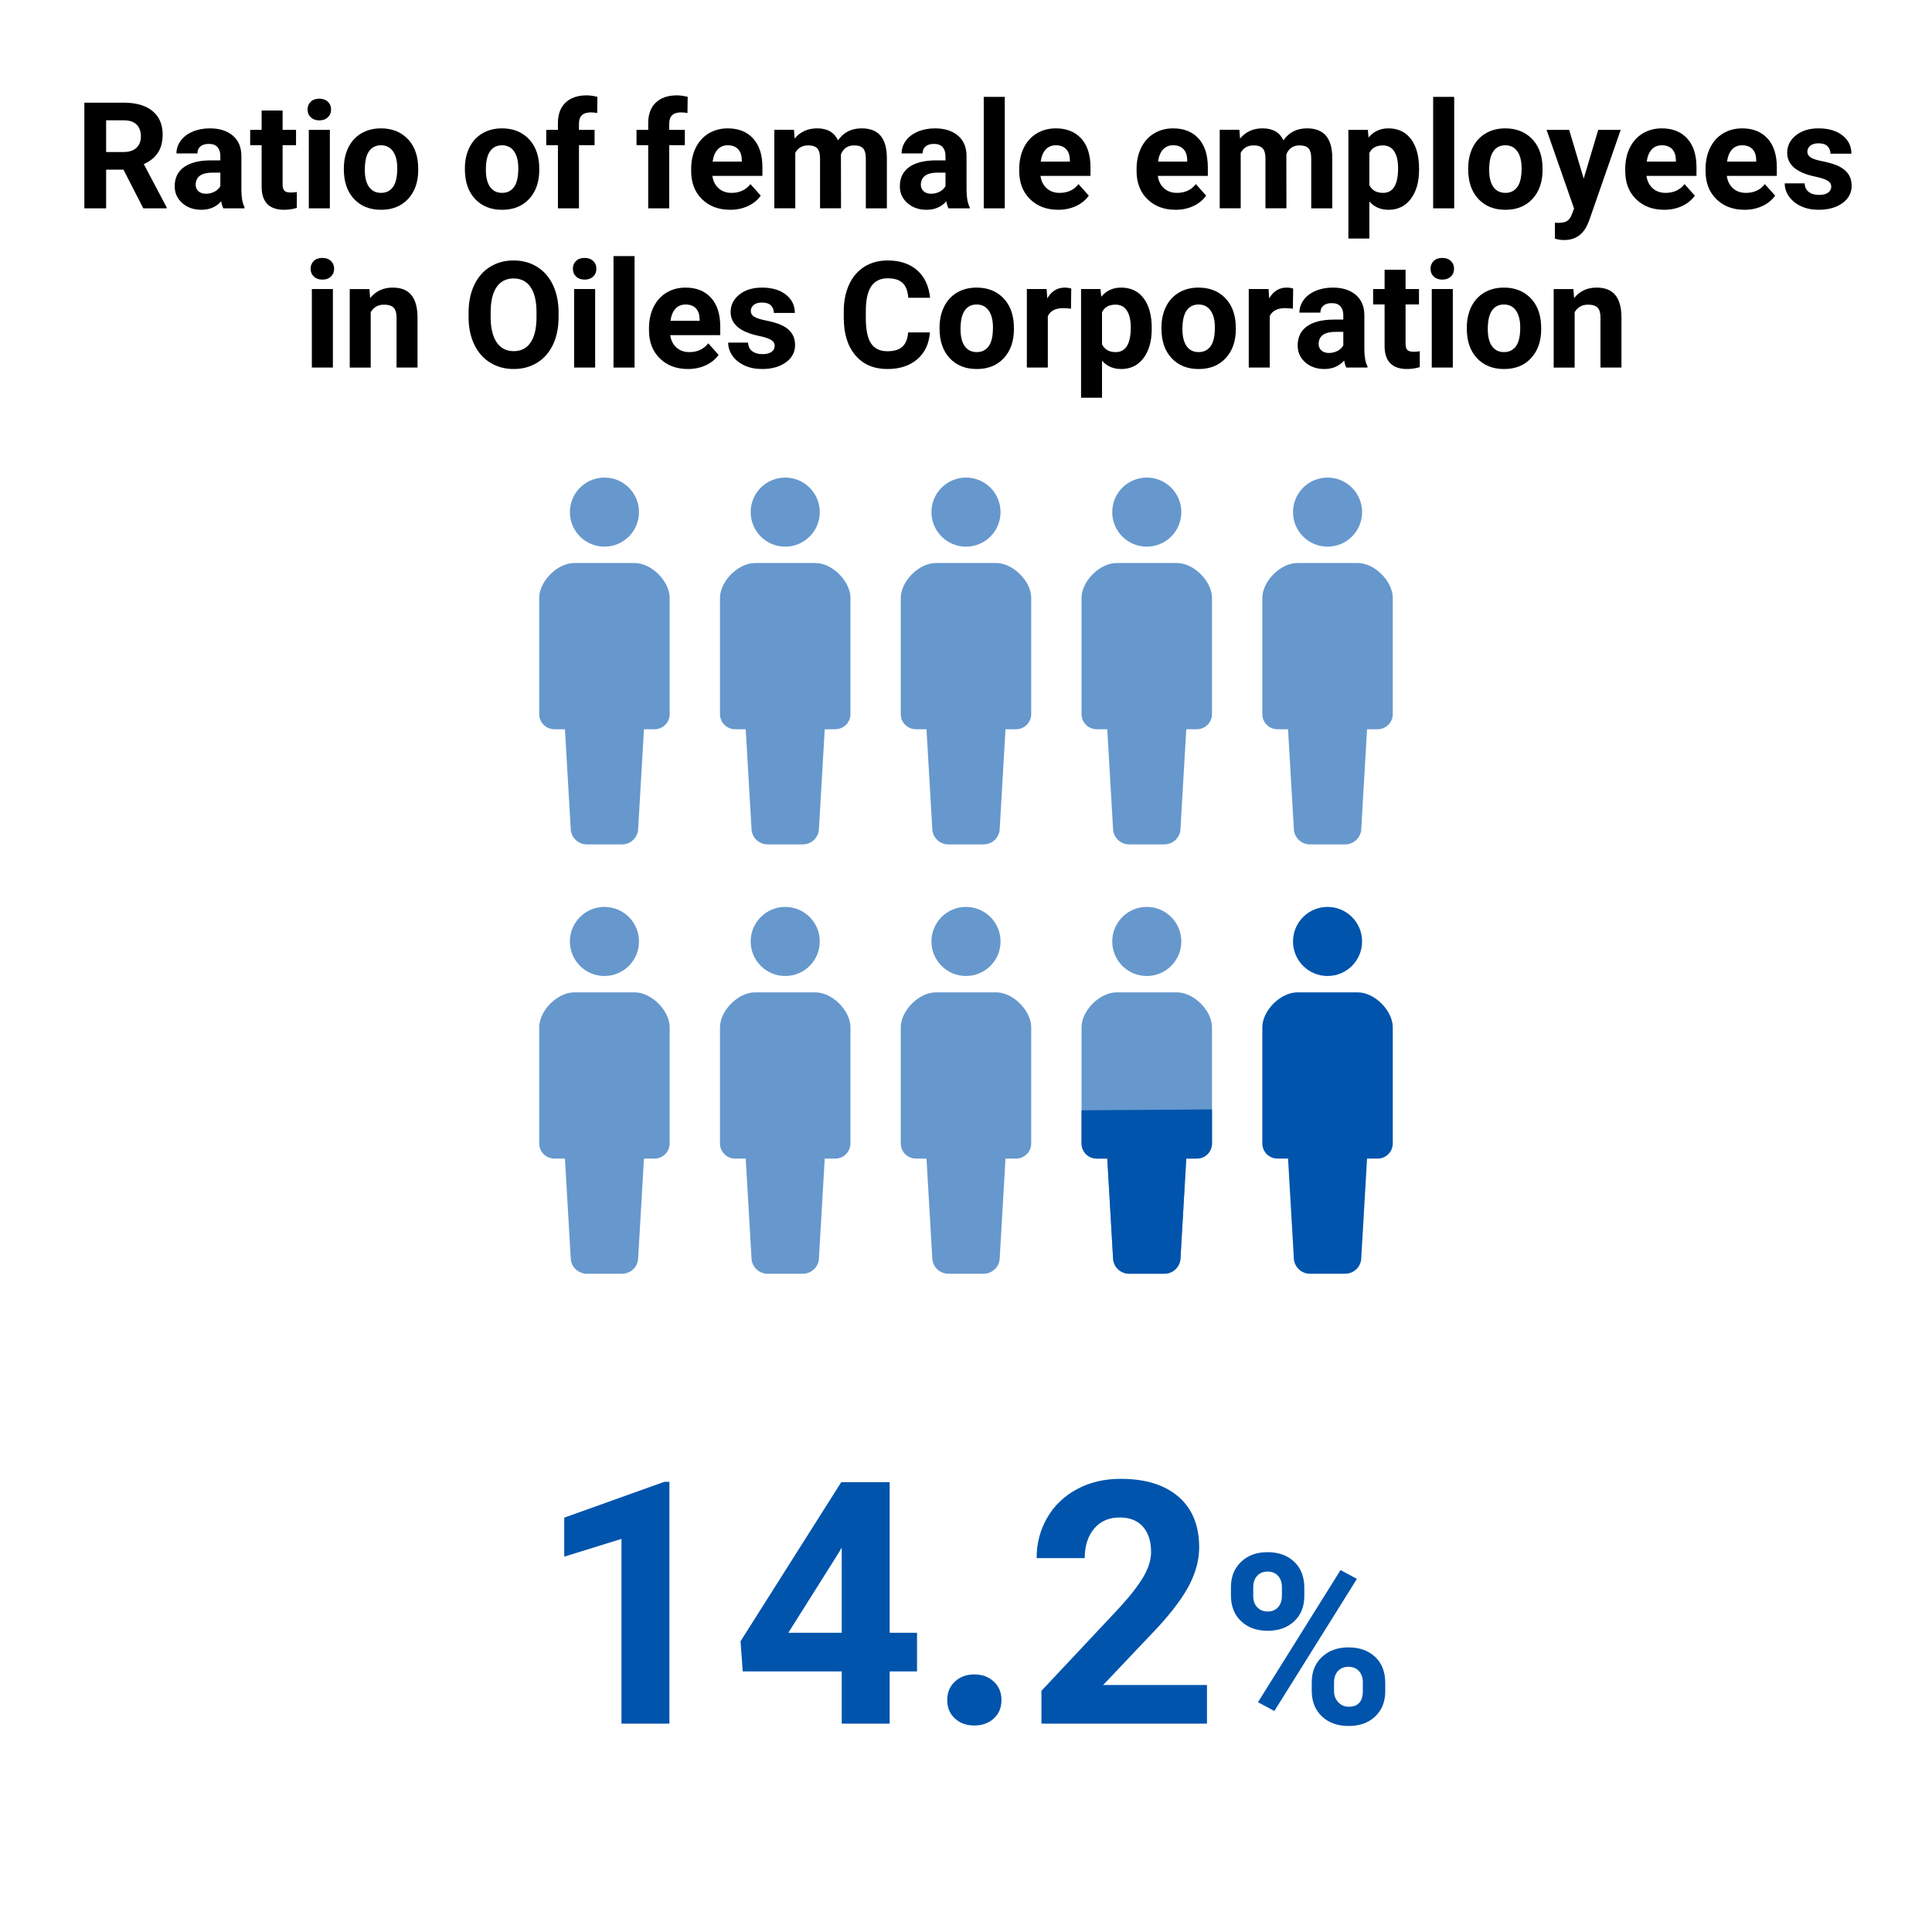
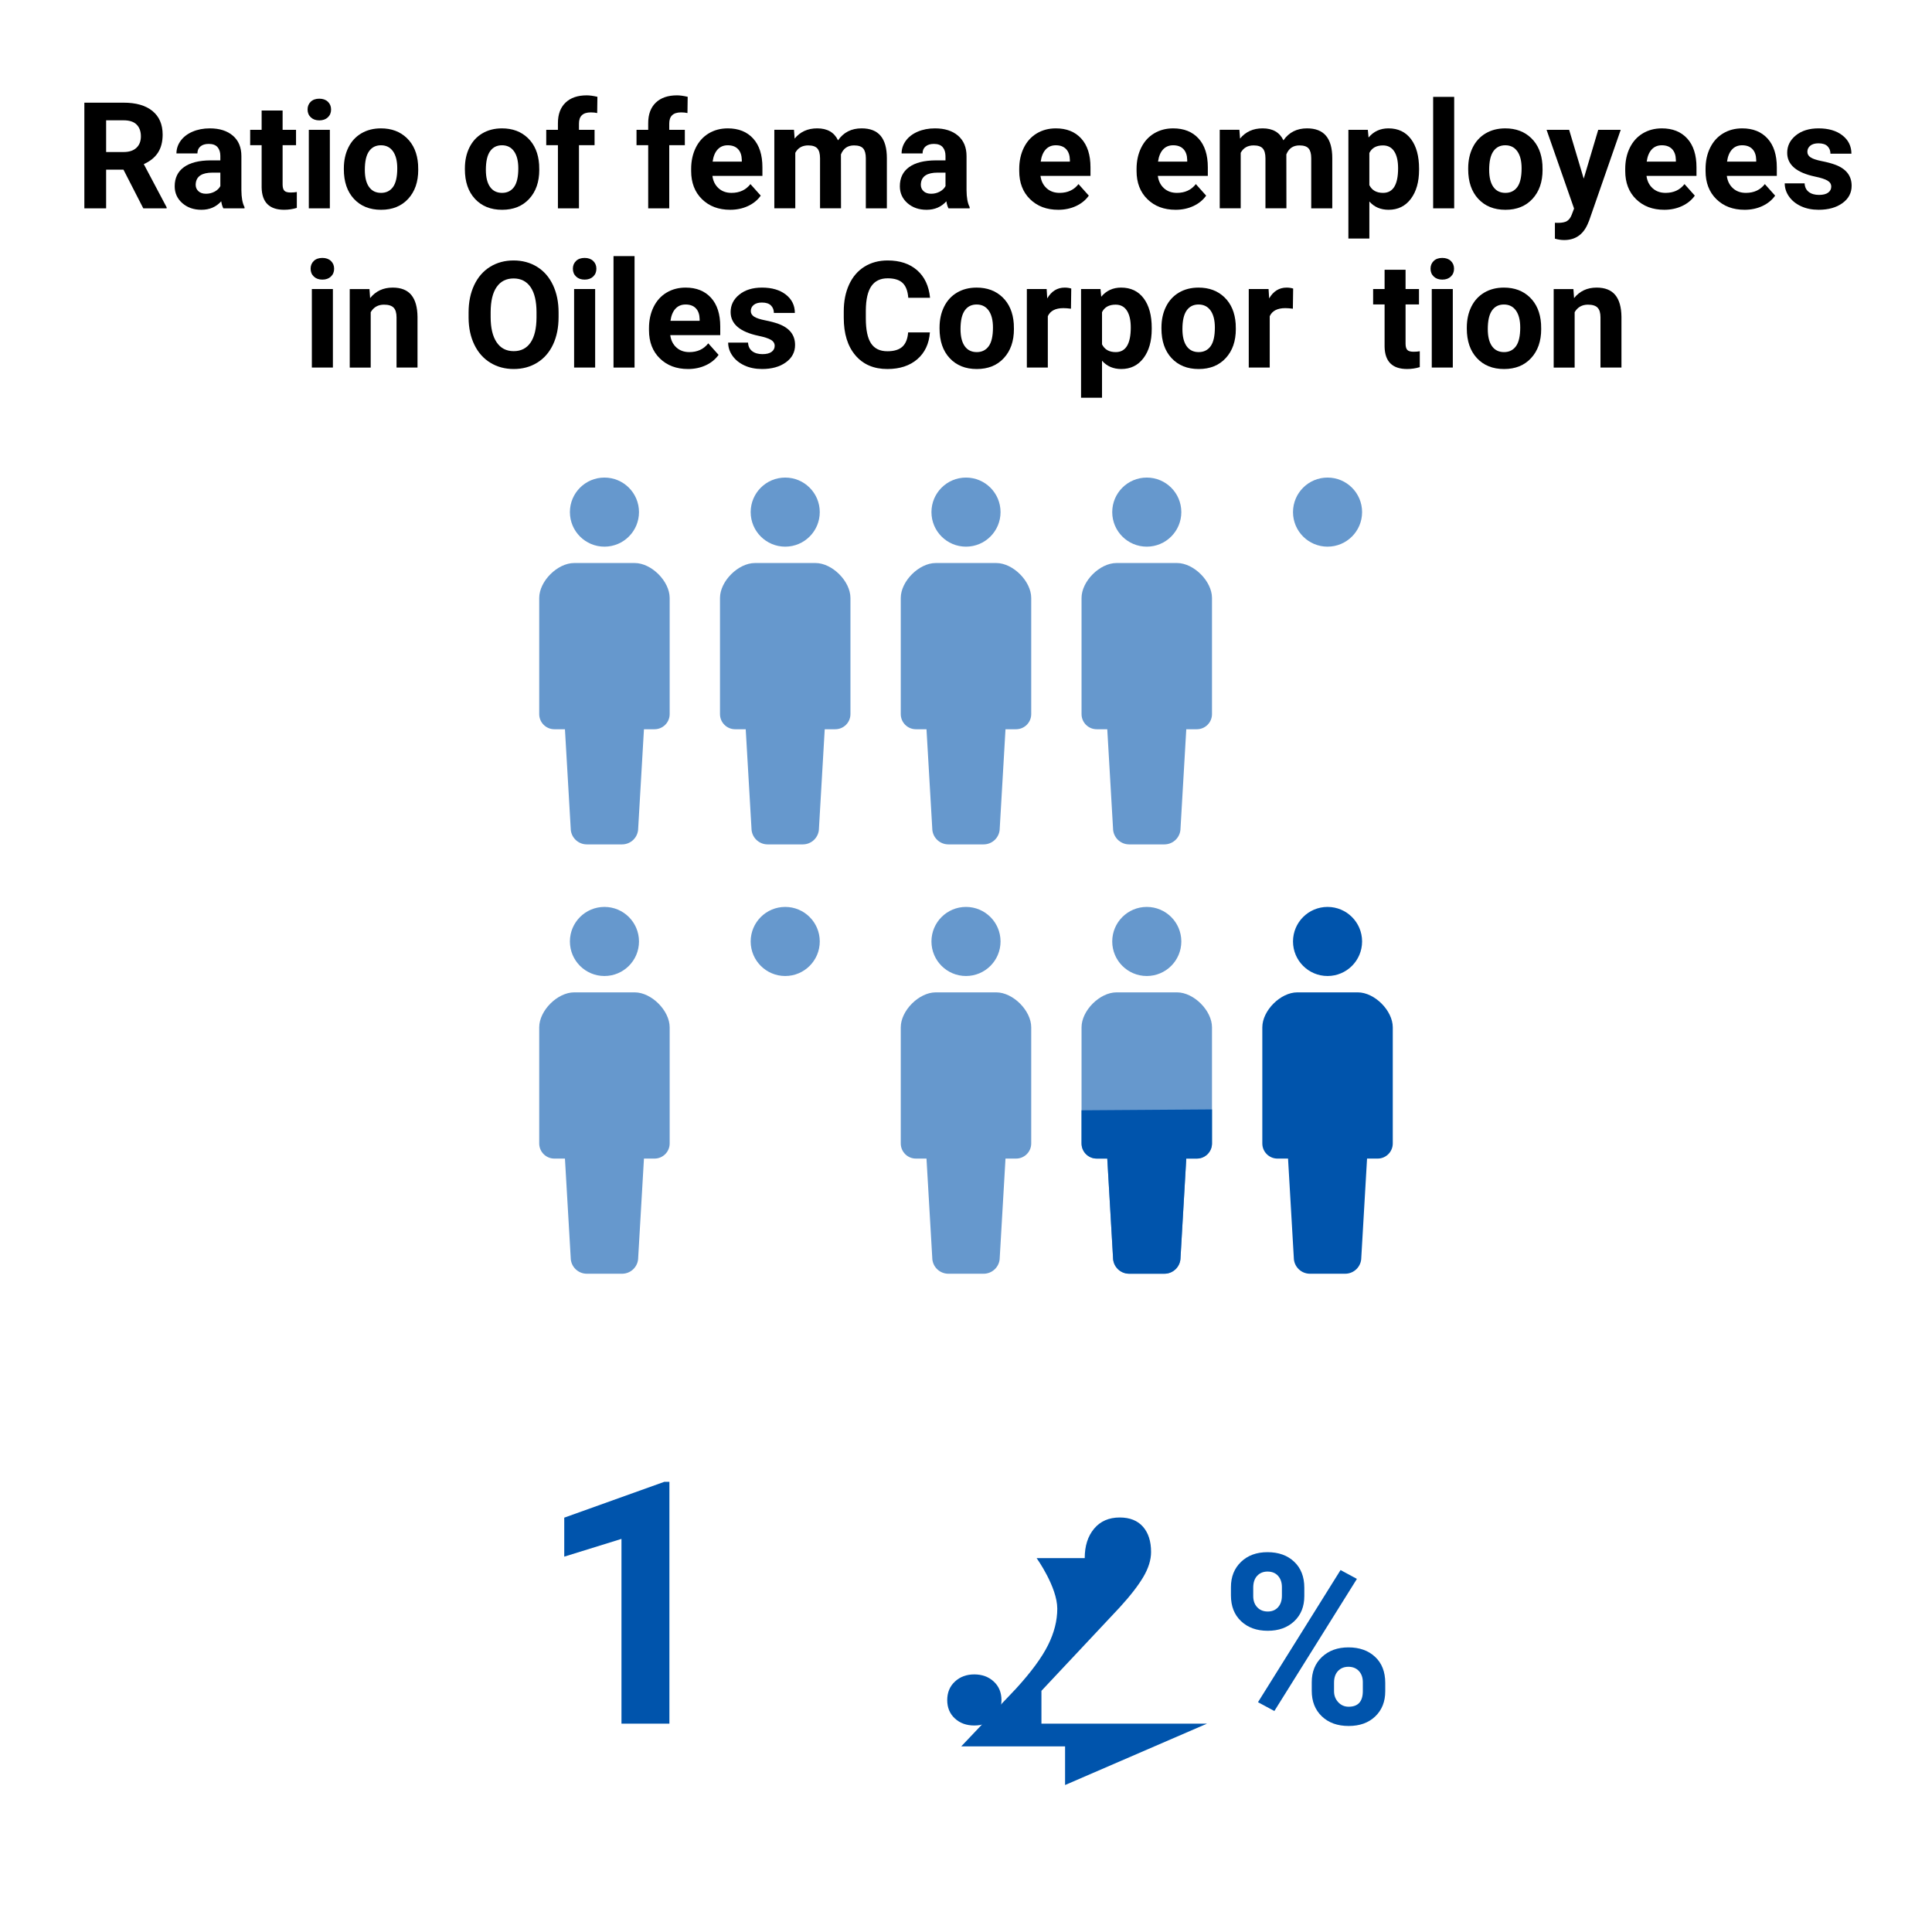
<svg xmlns="http://www.w3.org/2000/svg" viewBox="0 0 364 364">
  <defs>
    <style>.cls-1{fill:#0054ac;}.cls-1,.cls-2,.cls-3,.cls-4{stroke-width:0px;}.cls-2{fill:#000;}.cls-3{fill:#6698cd;}.cls-4{fill:#fff;}</style>
  </defs>
  <g id="back">
    <rect class="cls-4" width="364" height="364" />
    <path class="cls-3" d="M113.881,102.994c3.596,0,6.509-2.915,6.509-6.508,0-3.596-2.913-6.509-6.509-6.509-3.595,0-6.508,2.913-6.508,6.509 0,3.593,2.913,6.508,6.508,6.508Z" />
    <path class="cls-3" d="M119.588,106.077h-11.412c-3.154,0-6.585,3.431-6.585,6.586v21.875c0,1.577,1.278,2.855,2.854,2.855h1.993v-.001.001l1.085,18.656c0,1.678,1.361,3.038,3.039,3.038h6.638c1.678,0,3.039-1.36,3.039-3.038l1.085-18.656h1.992c1.577,0,2.854-1.279,2.854-2.855v-21.875c0-3.155-3.431-6.586-6.584-6.586Z" />
    <path class="cls-3" d="M147.94,102.994c3.596,0,6.509-2.915,6.509-6.508,0-3.596-2.913-6.509-6.509-6.509-3.595,0-6.508,2.913-6.508,6.509 0,3.593,2.913,6.508,6.508,6.508Z" />
    <path class="cls-3" d="M153.647,106.077h-11.412c-3.154,0-6.585,3.431-6.585,6.586v21.875c0,1.577,1.278,2.855,2.854,2.855h1.993v-.001.001l1.085,18.656c0,1.678,1.361,3.038,3.039,3.038h6.638c1.678,0,3.039-1.36,3.039-3.038l1.085-18.656h1.992c1.577,0,2.854-1.279,2.854-2.855v-21.875c0-3.155-3.431-6.586-6.584-6.586Z" />
    <path class="cls-3" d="M181.999,102.994c3.596,0,6.509-2.915,6.509-6.508,0-3.596-2.913-6.509-6.509-6.509-3.595,0-6.508,2.913-6.508,6.509 0,3.593,2.913,6.508,6.508,6.508Z" />
    <path class="cls-3" d="M187.706,106.077h-11.412c-3.154,0-6.585,3.431-6.585,6.586v21.875c0,1.577,1.278,2.855,2.854,2.855h1.993v-.001.001l1.085,18.656c0,1.678,1.361,3.038,3.039,3.038h6.638c1.678,0,3.039-1.36,3.039-3.038l1.085-18.656h1.992c1.577,0,2.854-1.279,2.854-2.855v-21.875c0-3.155-3.431-6.586-6.584-6.586Z" />
    <path class="cls-3" d="M216.059,102.994c3.596,0,6.509-2.915,6.509-6.508,0-3.596-2.913-6.509-6.509-6.509-3.595,0-6.508,2.913-6.508,6.509 0,3.593,2.913,6.508,6.508,6.508Z" />
    <path class="cls-3" d="M221.766,106.077h-11.412c-3.154,0-6.585,3.431-6.585,6.586v21.875c0,1.577,1.278,2.855,2.854,2.855h1.993v-.001.001l1.085,18.656c0,1.678,1.361,3.038,3.039,3.038h6.638c1.678,0,3.039-1.36,3.039-3.038l1.085-18.656h1.992c1.577,0,2.854-1.279,2.854-2.855v-21.875c0-3.155-3.431-6.586-6.584-6.586Z" />
    <path class="cls-3" d="M250.118,102.994c3.596,0,6.509-2.915,6.509-6.508,0-3.596-2.913-6.509-6.509-6.509-3.595,0-6.508,2.913-6.508,6.509 0,3.593,2.913,6.508,6.508,6.508Z" />
-     <path class="cls-3" d="M255.825,106.077h-11.412c-3.154,0-6.585,3.431-6.585,6.586v21.875c0,1.577,1.278,2.855,2.854,2.855h1.993v-.001.001l1.085,18.656c0,1.678,1.361,3.038,3.039,3.038h6.638c1.678,0,3.039-1.36,3.039-3.038l1.085-18.656h1.992c1.577,0,2.854-1.279,2.854-2.855v-21.875c0-3.155-3.431-6.586-6.584-6.586Z" />
    <path class="cls-3" d="M113.881,183.885c3.596,0,6.509-2.915,6.509-6.508,0-3.596-2.913-6.509-6.509-6.509-3.595,0-6.508,2.913-6.508,6.509 0,3.593,2.913,6.508,6.508,6.508Z" />
    <path class="cls-3" d="M119.588,186.968h-11.412c-3.154,0-6.585,3.431-6.585,6.586v21.875c0,1.577,1.278,2.855,2.854,2.855h1.993v-.001.001l1.085,18.656c0,1.678,1.361,3.038,3.039,3.038h6.638c1.678,0,3.039-1.36,3.039-3.038l1.085-18.656h1.992c1.577,0,2.854-1.279,2.854-2.855v-21.875c0-3.155-3.431-6.586-6.584-6.586Z" />
    <path class="cls-3" d="M147.94,183.885c3.596,0,6.509-2.915,6.509-6.508,0-3.596-2.913-6.509-6.509-6.509-3.595,0-6.508,2.913-6.508,6.509 0,3.593,2.913,6.508,6.508,6.508Z" />
-     <path class="cls-3" d="M153.647,186.968h-11.412c-3.154,0-6.585,3.431-6.585,6.586v21.875c0,1.577,1.278,2.855,2.854,2.855h1.993v-.001.001l1.085,18.656c0,1.678,1.361,3.038,3.039,3.038h6.638c1.678,0,3.039-1.36,3.039-3.038l1.085-18.656h1.992c1.577,0,2.854-1.279,2.854-2.855v-21.875c0-3.155-3.431-6.586-6.584-6.586Z" />
    <path class="cls-3" d="M181.999,183.885c3.596,0,6.509-2.915,6.509-6.508,0-3.596-2.913-6.509-6.509-6.509-3.595,0-6.508,2.913-6.508,6.509 0,3.593,2.913,6.508,6.508,6.508Z" />
    <path class="cls-3" d="M187.706,186.968h-11.412c-3.154,0-6.585,3.431-6.585,6.586v21.875c0,1.577,1.278,2.855,2.854,2.855h1.993v-.001.001l1.085,18.656c0,1.678,1.361,3.038,3.039,3.038h6.638c1.678,0,3.039-1.36,3.039-3.038l1.085-18.656h1.992c1.577,0,2.854-1.279,2.854-2.855v-21.875c0-3.155-3.431-6.586-6.584-6.586Z" />
    <path class="cls-3" d="M216.059,183.885c3.596,0,6.509-2.915,6.509-6.508,0-3.596-2.913-6.509-6.509-6.509-3.595,0-6.508,2.913-6.508,6.509 0,3.593,2.913,6.508,6.508,6.508Z" />
    <path class="cls-3" d="M221.766,186.968h-11.412c-3.154,0-6.585,3.431-6.585,6.586v21.875c0,1.577,1.278,2.855,2.854,2.855h1.993v-.001.001l1.085,18.656c0,1.678,1.361,3.038,3.039,3.038h6.638c1.678,0,3.039-1.36,3.039-3.038l1.085-18.656h1.992c1.577,0,2.854-1.279,2.854-2.855v-21.875c0-3.155-3.431-6.586-6.584-6.586Z" />
    <path class="cls-1" d="M250.118,183.885c3.596,0,6.509-2.915,6.509-6.508,0-3.596-2.913-6.509-6.509-6.509-3.595,0-6.508,2.913-6.508,6.509 0,3.593,2.913,6.508,6.508,6.508Z" />
    <path class="cls-1" d="M255.825,186.968h-11.412c-3.154,0-6.585,3.431-6.585,6.586v21.875c0,1.577,1.278,2.855,2.854,2.855h1.993v-.001.001l1.085,18.656c0,1.678,1.361,3.038,3.039,3.038h6.638c1.678,0,3.039-1.36,3.039-3.038l1.085-18.656h1.992c1.577,0,2.854-1.279,2.854-2.855v-21.875c0-3.155-3.431-6.586-6.584-6.586Z" />
    <path class="cls-1" d="M203.769,209.188v6.24c0,1.577,1.278,2.855,2.854,2.855h1.993v-.001.001l1.085,18.656c0,1.678,1.361,3.038,3.039,3.038h6.638c1.678,0,3.039-1.36,3.039-3.038l1.085-18.656h1.993c1.577,0,2.854-1.279,2.854-2.855v-6.408l-24.581.168Z" />
  </g>
  <g id="en-outline">
    <path class="cls-1" d="M126.119,324.749h-9.031v-34.812l-10.781,3.344v-7.344l18.844-6.75h.969v45.562Z" />
-     <path class="cls-1" d="M167.619,307.624h5.156v7.281h-5.156v9.844h-9.031v-9.844h-18.656l-.406-5.688,18.969-29.969h9.125v28.375ZM148.525,307.624h10.062v-16.062l-.594,1.031-9.469,15.031Z" />
    <path class="cls-1" d="M178.463,320.312c0-1.438.484-2.604,1.453-3.5.969-.896,2.182-1.344,3.641-1.344,1.479,0,2.703.448,3.672,1.344.969.896,1.453,2.062,1.453,3.5,0,1.417-.48,2.568-1.438,3.453-.959.886-2.188,1.328-3.688,1.328-1.48,0-2.698-.442-3.656-1.328-.959-.885-1.438-2.036-1.438-3.453Z" />
-     <path class="cls-1" d="M227.4,324.749h-31.188v-6.188l14.719-15.688c2.021-2.208,3.516-4.135,4.484-5.781.969-1.646,1.453-3.208,1.453-4.688,0-2.021-.511-3.609-1.531-4.766-1.021-1.156-2.479-1.734-4.375-1.734-2.042,0-3.651.703-4.828,2.109-1.178,1.406-1.766,3.256-1.766,5.547h-9.062c0-2.771.661-5.302,1.984-7.594,1.322-2.291,3.192-4.088,5.609-5.391,2.416-1.302,5.156-1.953,8.219-1.953,4.688,0,8.328,1.125,10.922,3.375s3.891,5.428,3.891,9.531c0,2.25-.584,4.542-1.75,6.875-1.167,2.334-3.167,5.053-6,8.156l-10.344,10.906h19.562v7.281Z" />
+     <path class="cls-1" d="M227.4,324.749h-31.188v-6.188l14.719-15.688c2.021-2.208,3.516-4.135,4.484-5.781.969-1.646,1.453-3.208,1.453-4.688,0-2.021-.511-3.609-1.531-4.766-1.021-1.156-2.479-1.734-4.375-1.734-2.042,0-3.651.703-4.828,2.109-1.178,1.406-1.766,3.256-1.766,5.547h-9.062s3.891,5.428,3.891,9.531c0,2.25-.584,4.542-1.75,6.875-1.167,2.334-3.167,5.053-6,8.156l-10.344,10.906h19.562v7.281Z" />
    <path class="cls-1" d="M231.916,299.024c0-1.954.635-3.54,1.903-4.758s2.931-1.827,4.987-1.827c2.085,0,3.763.602,5.031,1.805s1.903,2.833,1.903,4.89v1.575c0,1.969-.635,3.551-1.903,4.746-1.269,1.196-2.932,1.794-4.987,1.794-2.071,0-3.744-.602-5.021-1.805s-1.914-2.825-1.914-4.867v-1.553ZM236.116,300.709c0,.875.251,1.578.755,2.11.503.533,1.162.799,1.979.799.816,0,1.466-.27,1.946-.81.481-.539.723-1.261.723-2.166v-1.618c0-.875-.241-1.582-.723-2.122-.48-.539-1.145-.81-1.99-.81-.802,0-1.451.267-1.947.799-.495.532-.743,1.272-.743,2.22v1.598ZM240.098,322.365l-3.085-1.663,15.554-24.894,3.084,1.662-15.553,24.895ZM247.141,316.939c0-1.969.642-3.555,1.926-4.758,1.283-1.203,2.945-1.805,4.987-1.805,2.07,0,3.744.595,5.021,1.783,1.275,1.188,1.914,2.825,1.914,4.911v1.575c0,1.954-.628,3.532-1.882,4.735s-2.924,1.805-5.009,1.805c-2.101,0-3.785-.604-5.054-1.815-1.269-1.21-1.903-2.814-1.903-4.812v-1.619ZM251.341,318.646c0,.802.263,1.487.788,2.056.524.569,1.181.854,1.969.854,1.778,0,2.668-.984,2.668-2.953v-1.663c0-.875-.248-1.578-.743-2.11-.496-.532-1.152-.799-1.969-.799-.817,0-1.474.267-1.969.799-.496.532-.744,1.258-.744,2.177v1.641Z" />
    <path class="cls-2" d="M23.263,31.964h-3.268v7.287h-4.102v-19.906h7.396c2.352,0,4.165.524,5.441,1.572,1.275,1.048,1.914,2.529,1.914,4.443,0,1.358-.294,2.49-.882,3.397s-1.479,1.629-2.673,2.167l4.307,8.135v.191h-4.402l-3.732-7.287ZM19.995,28.642h3.309c1.029,0,1.827-.262,2.393-.786.564-.524.848-1.246.848-2.167,0-.938-.267-1.677-.8-2.215s-1.352-.807-2.454-.807h-3.295v5.975Z" />
    <path class="cls-2" d="M42.075,39.251c-.183-.355-.314-.798-.396-1.326-.957,1.066-2.201,1.6-3.732,1.6-1.449,0-2.65-.419-3.603-1.258-.953-.839-1.429-1.896-1.429-3.172,0-1.567.581-2.771,1.743-3.609s2.841-1.263,5.038-1.271h1.818v-.848c0-.684-.176-1.23-.526-1.641-.352-.41-.905-.615-1.661-.615-.666,0-1.188.159-1.565.479-.379.319-.567.757-.567,1.312h-3.951c0-.856.264-1.649.793-2.379.528-.729,1.275-1.301,2.242-1.716.966-.415,2.051-.622,3.254-.622,1.822,0,3.27.458,4.341,1.374,1.07.916,1.606,2.203,1.606,3.862v6.412c.009,1.403.205,2.466.588,3.186v.232h-3.992ZM38.808,36.503c.583,0,1.121-.13,1.613-.39s.856-.608,1.094-1.046v-2.543h-1.477c-1.979,0-3.031.684-3.158,2.051l-.014.232c0,.492.173.897.52,1.217.346.319.82.479,1.422.479Z" />
    <path class="cls-2" d="M53.245,20.821v3.637h2.529v2.898h-2.529v7.383c0,.547.104.938.314,1.176.209.237.61.355,1.203.355.438,0,.824-.032,1.162-.096v2.994c-.775.237-1.572.355-2.393.355-2.771,0-4.184-1.399-4.238-4.197v-7.971h-2.16v-2.898h2.16v-3.637h3.951Z" />
    <path class="cls-2" d="M57.948,20.63c0-.593.198-1.08.595-1.463s.937-.574,1.62-.574c.674,0,1.212.191,1.613.574.4.383.602.87.602,1.463,0,.602-.203,1.094-.608,1.477-.406.383-.941.574-1.606.574-.666,0-1.201-.191-1.606-.574-.406-.383-.608-.875-.608-1.477ZM62.146,39.251h-3.965v-14.793h3.965v14.793Z" />
    <path class="cls-2" d="M64.784,31.718c0-1.468.282-2.775.848-3.924.564-1.148,1.378-2.037,2.44-2.666,1.062-.629,2.294-.943,3.698-.943,1.996,0,3.625.61,4.888,1.832,1.262,1.222,1.966,2.88,2.112,4.977l.027,1.012c0,2.27-.634,4.09-1.9,5.462-1.268,1.372-2.967,2.058-5.1,2.058s-3.835-.684-5.106-2.051-1.907-3.227-1.907-5.578v-.178ZM68.735,31.998c0,1.406.264,2.48.793,3.225.528.744,1.285,1.116,2.27,1.116.957,0,1.704-.367,2.242-1.103.537-.734.807-1.91.807-3.525,0-1.379-.27-2.447-.807-3.204-.538-.758-1.295-1.137-2.27-1.137-.967,0-1.714.376-2.242,1.13-.529.753-.793,1.919-.793,3.498Z" />
    <path class="cls-2" d="M87.589,31.718c0-1.468.282-2.775.848-3.924.564-1.148,1.378-2.037,2.44-2.666,1.062-.629,2.294-.943,3.698-.943,1.996,0,3.625.61,4.888,1.832,1.262,1.222,1.966,2.88,2.112,4.977l.027,1.012c0,2.27-.634,4.09-1.9,5.462-1.268,1.372-2.967,2.058-5.1,2.058s-3.835-.684-5.106-2.051-1.907-3.227-1.907-5.578v-.178ZM91.54,31.998c0,1.406.264,2.48.793,3.225.528.744,1.285,1.116,2.27,1.116.957,0,1.704-.367,2.242-1.103.537-.734.807-1.91.807-3.525,0-1.379-.27-2.447-.807-3.204-.538-.758-1.295-1.137-2.27-1.137-.967,0-1.714.376-2.242,1.13-.529.753-.793,1.919-.793,3.498Z" />
    <path class="cls-2" d="M105.116,39.251v-11.895h-2.201v-2.898h2.201v-1.258c0-1.659.476-2.946,1.429-3.862.952-.916,2.285-1.374,3.999-1.374.547,0,1.217.091,2.01.273l-.041,3.062c-.328-.082-.729-.123-1.203-.123-1.486,0-2.229.697-2.229,2.092v1.189h2.939v2.898h-2.939v11.895h-3.965Z" />
    <path class="cls-2" d="M122.124,39.251v-11.895h-2.201v-2.898h2.201v-1.258c0-1.659.476-2.946,1.429-3.862.952-.916,2.285-1.374,3.999-1.374.547,0,1.217.091,2.01.273l-.041,3.062c-.328-.082-.729-.123-1.203-.123-1.486,0-2.229.697-2.229,2.092v1.189h2.939v2.898h-2.939v11.895h-3.965Z" />
    <path class="cls-2" d="M137.56,39.524c-2.17,0-3.936-.665-5.298-1.996-1.363-1.331-2.044-3.104-2.044-5.318v-.383c0-1.485.287-2.814.861-3.985s1.388-2.073,2.44-2.707,2.253-.95,3.603-.95c2.023,0,3.616.638,4.778,1.914s1.743,3.085,1.743,5.428v1.613h-9.42c.127.966.513,1.741,1.155,2.324s1.456.875,2.44.875c1.521,0,2.711-.552,3.568-1.654l1.941,2.174c-.593.839-1.395,1.492-2.406,1.962s-2.133.704-3.363.704ZM137.108,27.37c-.784,0-1.42.266-1.907.796-.488.531-.8,1.291-.937,2.28h5.496v-.316c-.019-.879-.256-1.559-.711-2.039-.456-.48-1.104-.721-1.941-.721Z" />
    <path class="cls-2" d="M149.591,24.458l.123,1.654c1.048-1.285,2.465-1.928,4.252-1.928,1.904,0,3.213.752,3.924,2.256,1.039-1.504,2.52-2.256,4.443-2.256,1.604,0,2.798.467,3.582,1.401.783.935,1.176,2.34,1.176,4.218v9.447h-3.965v-9.434c0-.839-.164-1.451-.492-1.839s-.907-.581-1.736-.581c-1.186,0-2.006.565-2.461,1.695l.014,10.158h-3.951v-9.42c0-.856-.169-1.477-.506-1.859-.338-.383-.912-.574-1.723-.574-1.121,0-1.933.465-2.434,1.395v10.459h-3.951v-14.793h3.705Z" />
    <path class="cls-2" d="M178.698,39.251c-.183-.355-.314-.798-.396-1.326-.957,1.066-2.201,1.6-3.732,1.6-1.449,0-2.65-.419-3.603-1.258-.953-.839-1.429-1.896-1.429-3.172,0-1.567.581-2.771,1.743-3.609s2.841-1.263,5.038-1.271h1.818v-.848c0-.684-.176-1.23-.526-1.641-.352-.41-.905-.615-1.661-.615-.666,0-1.188.159-1.565.479-.379.319-.567.757-.567,1.312h-3.951c0-.856.264-1.649.793-2.379.528-.729,1.275-1.301,2.242-1.716.966-.415,2.051-.622,3.254-.622,1.822,0,3.27.458,4.341,1.374,1.07.916,1.606,2.203,1.606,3.862v6.412c.009,1.403.205,2.466.588,3.186v.232h-3.992ZM175.431,36.503c.583,0,1.121-.13,1.613-.39s.856-.608,1.094-1.046v-2.543h-1.477c-1.979,0-3.031.684-3.158,2.051l-.014.232c0,.492.173.897.52,1.217.346.319.82.479,1.422.479Z" />
-     <path class="cls-2" d="M189.308,39.251h-3.965v-21h3.965v21Z" />
    <path class="cls-2" d="M199.37,39.524c-2.169,0-3.936-.665-5.298-1.996s-2.044-3.104-2.044-5.318v-.383c0-1.485.287-2.814.861-3.985s1.388-2.073,2.44-2.707,2.254-.95,3.603-.95c2.023,0,3.616.638,4.778,1.914s1.743,3.085,1.743,5.428v1.613h-9.42c.128.966.513,1.741,1.155,2.324s1.456.875,2.44.875c1.522,0,2.712-.552,3.568-1.654l1.941,2.174c-.593.839-1.395,1.492-2.406,1.962s-2.133.704-3.363.704ZM198.919,27.37c-.784,0-1.42.266-1.907.796-.487.531-.8,1.291-.937,2.28h5.496v-.316c-.019-.879-.255-1.559-.711-2.039s-1.103-.721-1.941-.721Z" />
    <path class="cls-2" d="M221.478,39.524c-2.169,0-3.936-.665-5.298-1.996s-2.044-3.104-2.044-5.318v-.383c0-1.485.287-2.814.861-3.985s1.388-2.073,2.44-2.707,2.254-.95,3.603-.95c2.023,0,3.616.638,4.778,1.914s1.743,3.085,1.743,5.428v1.613h-9.42c.128.966.513,1.741,1.155,2.324s1.456.875,2.44.875c1.522,0,2.712-.552,3.568-1.654l1.941,2.174c-.593.839-1.395,1.492-2.406,1.962s-2.133.704-3.363.704ZM221.026,27.37c-.784,0-1.42.266-1.907.796-.487.531-.8,1.291-.937,2.28h5.496v-.316c-.019-.879-.255-1.559-.711-2.039s-1.103-.721-1.941-.721Z" />
    <path class="cls-2" d="M233.509,24.458l.123,1.654c1.048-1.285,2.466-1.928,4.252-1.928,1.905,0,3.213.752,3.924,2.256,1.039-1.504,2.521-2.256,4.443-2.256,1.604,0,2.798.467,3.582,1.401s1.176,2.34,1.176,4.218v9.447h-3.965v-9.434c0-.839-.164-1.451-.492-1.839s-.907-.581-1.736-.581c-1.185,0-2.005.565-2.461,1.695l.014,10.158h-3.951v-9.42c0-.856-.169-1.477-.506-1.859s-.911-.574-1.723-.574c-1.121,0-1.933.465-2.434,1.395v10.459h-3.951v-14.793h3.705Z" />
    <path class="cls-2" d="M267.36,31.991c0,2.278-.518,4.104-1.552,5.476s-2.432,2.058-4.19,2.058c-1.495,0-2.702-.52-3.623-1.559v6.973h-3.951v-20.48h3.664l.137,1.449c.957-1.148,2.206-1.723,3.746-1.723,1.823,0,3.24.675,4.252,2.023s1.518,3.208,1.518,5.578v.205ZM263.409,31.704c0-1.376-.244-2.438-.731-3.186s-1.196-1.121-2.126-1.121c-1.239,0-2.092.474-2.557,1.422v6.057c.483.976,1.345,1.463,2.584,1.463,1.887,0,2.83-1.545,2.83-4.635Z" />
    <path class="cls-2" d="M273.978,39.251h-3.965v-21h3.965v21Z" />
    <path class="cls-2" d="M276.616,31.718c0-1.468.282-2.775.848-3.924s1.379-2.037,2.44-2.666,2.295-.943,3.698-.943c1.996,0,3.625.61,4.888,1.832s1.967,2.88,2.112,4.977l.027,1.012c0,2.27-.634,4.09-1.9,5.462s-2.967,2.058-5.1,2.058-3.835-.684-5.106-2.051-1.907-3.227-1.907-5.578v-.178ZM280.567,31.998c0,1.406.265,2.48.793,3.225s1.285,1.116,2.27,1.116c.957,0,1.704-.367,2.242-1.103.538-.734.807-1.91.807-3.525,0-1.379-.269-2.447-.807-3.204-.538-.758-1.294-1.137-2.27-1.137-.966,0-1.714.376-2.242,1.13-.528.753-.793,1.919-.793,3.498Z" />
    <path class="cls-2" d="M298.382,33.659l2.734-9.201h4.238l-5.947,17.09-.328.779c-.884,1.933-2.343,2.898-4.375,2.898-.574,0-1.157-.087-1.75-.26v-2.994l.602.014c.747,0,1.306-.114,1.675-.342s.658-.606.868-1.135l.465-1.217-5.182-14.834h4.252l2.748,9.201Z" />
    <path class="cls-2" d="M313.544,39.524c-2.169,0-3.936-.665-5.298-1.996s-2.044-3.104-2.044-5.318v-.383c0-1.485.287-2.814.861-3.985s1.388-2.073,2.44-2.707,2.254-.95,3.603-.95c2.023,0,3.616.638,4.778,1.914s1.743,3.085,1.743,5.428v1.613h-9.42c.128.966.513,1.741,1.155,2.324s1.456.875,2.44.875c1.522,0,2.712-.552,3.568-1.654l1.941,2.174c-.593.839-1.395,1.492-2.406,1.962s-2.133.704-3.363.704ZM313.093,27.37c-.784,0-1.42.266-1.907.796-.487.531-.8,1.291-.937,2.28h5.496v-.316c-.019-.879-.255-1.559-.711-2.039s-1.103-.721-1.941-.721Z" />
    <path class="cls-2" d="M328.679,39.524c-2.169,0-3.936-.665-5.298-1.996s-2.044-3.104-2.044-5.318v-.383c0-1.485.287-2.814.861-3.985s1.388-2.073,2.44-2.707,2.254-.95,3.603-.95c2.023,0,3.616.638,4.778,1.914s1.743,3.085,1.743,5.428v1.613h-9.42c.128.966.513,1.741,1.155,2.324s1.456.875,2.44.875c1.522,0,2.712-.552,3.568-1.654l1.941,2.174c-.593.839-1.395,1.492-2.406,1.962s-2.133.704-3.363.704ZM328.228,27.37c-.784,0-1.42.266-1.907.796-.487.531-.8,1.291-.937,2.28h5.496v-.316c-.019-.879-.255-1.559-.711-2.039s-1.103-.721-1.941-.721Z" />
    <path class="cls-2" d="M345.017,35.163c0-.483-.239-.863-.718-1.142s-1.246-.526-2.304-.745c-3.519-.738-5.277-2.233-5.277-4.484,0-1.312.545-2.408,1.634-3.288s2.514-1.319,4.272-1.319c1.878,0,3.379.442,4.505,1.326s1.688,2.032,1.688,3.445h-3.951c0-.565-.183-1.032-.547-1.401s-.935-.554-1.709-.554c-.665,0-1.181.15-1.545.451s-.547.684-.547,1.148c0,.438.207.791.622,1.06s1.114.501,2.099.697,1.813.417,2.488.663c2.087.766,3.131,2.092,3.131,3.979,0,1.349-.579,2.44-1.736,3.274s-2.652,1.251-4.484,1.251c-1.239,0-2.34-.221-3.302-.663s-1.716-1.048-2.263-1.818-.82-1.602-.82-2.495h3.746c.036.702.296,1.239.779,1.613s1.13.561,1.941.561c.757,0,1.328-.144,1.716-.431s.581-.663.581-1.128Z" />
    <path class="cls-2" d="M58.522,50.63c0-.593.198-1.08.595-1.463s.937-.574,1.62-.574c.674,0,1.212.191,1.613.574.4.383.602.87.602,1.463,0,.602-.203,1.094-.608,1.477-.406.383-.941.574-1.606.574-.666,0-1.201-.191-1.606-.574-.406-.383-.608-.875-.608-1.477ZM62.72,69.251h-3.965v-14.793h3.965v14.793Z" />
    <path class="cls-2" d="M69.61,54.458l.123,1.709c1.057-1.321,2.475-1.982,4.252-1.982,1.567,0,2.734.46,3.5,1.381s1.157,2.297,1.176,4.129v9.557h-3.951v-9.461c0-.839-.183-1.447-.547-1.825-.365-.378-.971-.567-1.818-.567-1.112,0-1.946.474-2.502,1.422v10.432h-3.951v-14.793h3.719Z" />
    <path class="cls-2" d="M105.239,59.749c0,1.96-.347,3.678-1.039,5.154-.693,1.477-1.685,2.616-2.974,3.418-1.29.802-2.769,1.203-4.437,1.203-1.65,0-3.122-.396-4.416-1.189-1.295-.793-2.297-1.926-3.008-3.397s-1.071-3.165-1.08-5.079v-.984c0-1.96.353-3.685,1.06-5.175.706-1.49,1.704-2.634,2.994-3.432,1.289-.798,2.764-1.196,4.423-1.196,1.658,0,3.133.398,4.423,1.196,1.289.798,2.287,1.941,2.994,3.432.706,1.49,1.06,3.211,1.06,5.161v.889ZM101.083,58.847c0-2.087-.374-3.673-1.121-4.758-.748-1.085-1.814-1.627-3.199-1.627-1.377,0-2.438.535-3.186,1.606-.748,1.071-1.126,2.641-1.135,4.71v.971c0,2.032.373,3.609,1.121,4.73.747,1.121,1.822,1.682,3.227,1.682,1.376,0,2.434-.54,3.172-1.62s1.111-2.654,1.121-4.724v-.971Z" />
    <path class="cls-2" d="M107.933,50.63c0-.593.198-1.08.595-1.463s.937-.574,1.62-.574c.674,0,1.212.191,1.613.574.4.383.602.87.602,1.463,0,.602-.203,1.094-.608,1.477-.406.383-.941.574-1.606.574-.666,0-1.201-.191-1.606-.574-.406-.383-.608-.875-.608-1.477ZM112.13,69.251h-3.965v-14.793h3.965v14.793Z" />
    <path class="cls-2" d="M119.554,69.251h-3.965v-21h3.965v21Z" />
    <path class="cls-2" d="M129.616,69.524c-2.17,0-3.936-.665-5.298-1.996-1.363-1.331-2.044-3.104-2.044-5.318v-.383c0-1.485.287-2.814.861-3.985s1.388-2.073,2.44-2.707,2.253-.95,3.603-.95c2.023,0,3.616.638,4.778,1.914s1.743,3.085,1.743,5.428v1.613h-9.42c.127.966.513,1.741,1.155,2.324s1.456.875,2.44.875c1.521,0,2.711-.552,3.568-1.654l1.941,2.174c-.593.839-1.395,1.492-2.406,1.962s-2.133.704-3.363.704ZM129.165,57.37c-.784,0-1.42.266-1.907.797-.488.531-.8,1.291-.937,2.279h5.496v-.316c-.019-.878-.256-1.559-.711-2.039-.456-.48-1.104-.721-1.941-.721Z" />
    <path class="cls-2" d="M145.954,65.163c0-.483-.239-.863-.718-1.142s-1.247-.526-2.304-.745c-3.519-.738-5.277-2.233-5.277-4.484,0-1.312.544-2.408,1.634-3.288,1.089-.88,2.513-1.319,4.272-1.319,1.877,0,3.379.442,4.505,1.326,1.125.884,1.688,2.032,1.688,3.445h-3.951c0-.565-.183-1.032-.547-1.401-.365-.369-.935-.554-1.709-.554-.666,0-1.181.15-1.545.451-.365.301-.547.684-.547,1.148,0,.438.207.791.622,1.06.414.269,1.114.501,2.099.697s1.813.417,2.488.663c2.087.766,3.131,2.092,3.131,3.979,0,1.349-.579,2.44-1.736,3.274-1.158.834-2.652,1.251-4.484,1.251-1.24,0-2.341-.221-3.302-.663-.962-.442-1.716-1.048-2.263-1.818s-.82-1.602-.82-2.495h3.746c.036.702.296,1.239.779,1.613.482.374,1.13.561,1.941.561.756,0,1.328-.144,1.716-.431.387-.287.581-.663.581-1.128Z" />
    <path class="cls-2" d="M175.198,62.62c-.155,2.142-.946,3.828-2.372,5.059-1.427,1.23-3.307,1.846-5.64,1.846-2.553,0-4.56-.859-6.022-2.577s-2.194-4.076-2.194-7.075v-1.217c0-1.914.337-3.601,1.012-5.059.674-1.458,1.638-2.577,2.892-3.356,1.253-.779,2.709-1.169,4.368-1.169,2.297,0,4.146.615,5.551,1.846,1.403,1.23,2.215,2.958,2.434,5.182h-4.102c-.101-1.285-.458-2.217-1.073-2.796s-1.552-.868-2.81-.868c-1.367,0-2.391.49-3.069,1.47-.68.979-1.028,2.5-1.046,4.56v1.504c0,2.151.325,3.724.978,4.717.651.993,1.679,1.49,3.083,1.49,1.267,0,2.212-.289,2.837-.868.624-.579.981-1.475,1.073-2.687h4.102Z" />
    <path class="cls-2" d="M177.017,61.718c0-1.468.282-2.775.848-3.924.564-1.148,1.378-2.037,2.44-2.666,1.062-.629,2.295-.943,3.698-.943,1.996,0,3.625.61,4.888,1.832s1.967,2.88,2.112,4.977l.027,1.012c0,2.27-.634,4.09-1.9,5.462s-2.967,2.058-5.1,2.058-3.835-.684-5.106-2.051-1.907-3.227-1.907-5.578v-.178ZM180.968,61.998c0,1.406.264,2.481.793,3.225.528.744,1.285,1.116,2.27,1.116.957,0,1.704-.367,2.242-1.103.538-.734.807-1.91.807-3.525,0-1.379-.269-2.446-.807-3.204s-1.294-1.137-2.27-1.137c-.966,0-1.714.377-2.242,1.13-.529.753-.793,1.919-.793,3.498Z" />
    <path class="cls-2" d="M201.776,58.163c-.538-.073-1.012-.109-1.422-.109-1.495,0-2.475.506-2.939,1.518v9.68h-3.951v-14.793h3.732l.109,1.764c.793-1.358,1.892-2.037,3.295-2.037.438,0,.848.06,1.23.178l-.055,3.801Z" />
    <path class="cls-2" d="M216.993,61.991c0,2.278-.518,4.104-1.552,5.476s-2.432,2.058-4.19,2.058c-1.495,0-2.702-.52-3.623-1.559v6.973h-3.951v-20.48h3.664l.137,1.449c.957-1.148,2.206-1.723,3.746-1.723,1.823,0,3.24.675,4.252,2.023s1.518,3.208,1.518,5.578v.205ZM213.042,61.704c0-1.376-.244-2.438-.731-3.186s-1.196-1.121-2.126-1.121c-1.239,0-2.092.474-2.557,1.422v6.057c.483.976,1.345,1.463,2.584,1.463,1.887,0,2.83-1.545,2.83-4.635Z" />
    <path class="cls-2" d="M218.825,61.718c0-1.468.282-2.775.848-3.924s1.379-2.037,2.44-2.666,2.295-.943,3.698-.943c1.996,0,3.625.61,4.888,1.832s1.967,2.88,2.112,4.977l.027,1.012c0,2.27-.634,4.09-1.9,5.462s-2.967,2.058-5.1,2.058-3.835-.684-5.106-2.051-1.907-3.227-1.907-5.578v-.178ZM222.776,61.998c0,1.406.265,2.481.793,3.225.528.744,1.285,1.116,2.27,1.116.957,0,1.704-.367,2.242-1.103.538-.734.807-1.91.807-3.525,0-1.379-.269-2.446-.807-3.204s-1.294-1.137-2.27-1.137c-.966,0-1.714.377-2.242,1.13s-.793,1.919-.793,3.498Z" />
    <path class="cls-2" d="M243.585,58.163c-.538-.073-1.012-.109-1.422-.109-1.495,0-2.475.506-2.939,1.518v9.68h-3.951v-14.793h3.732l.109,1.764c.793-1.358,1.892-2.037,3.295-2.037.438,0,.848.06,1.23.178l-.055,3.801Z" />
-     <path class="cls-2" d="M253.647,69.251c-.183-.355-.314-.798-.396-1.326-.957,1.066-2.201,1.6-3.732,1.6-1.449,0-2.65-.419-3.603-1.258s-1.429-1.896-1.429-3.172c0-1.567.581-2.771,1.743-3.609s2.842-1.263,5.038-1.271h1.818v-.848c0-.684-.176-1.23-.526-1.641s-.904-.615-1.661-.615c-.665,0-1.188.159-1.565.479s-.567.757-.567,1.312h-3.951c0-.856.265-1.649.793-2.379s1.276-1.301,2.242-1.716,2.051-.622,3.254-.622c1.823,0,3.27.458,4.341,1.374s1.606,2.203,1.606,3.862v6.412c.009,1.403.205,2.466.588,3.186v.232h-3.992ZM250.38,66.503c.583,0,1.121-.13,1.613-.39s.856-.608,1.094-1.046v-2.543h-1.477c-1.978,0-3.03.684-3.158,2.051l-.014.232c0,.492.173.897.52,1.217s.82.479,1.422.479Z" />
    <path class="cls-2" d="M264.817,50.821v3.637h2.529v2.898h-2.529v7.383c0,.547.104.938.314,1.176s.61.355,1.203.355c.438,0,.825-.032,1.162-.096v2.994c-.774.237-1.572.355-2.393.355-2.771,0-4.184-1.399-4.238-4.197v-7.971h-2.16v-2.898h2.16v-3.637h3.951Z" />
    <path class="cls-2" d="M269.521,50.63c0-.593.198-1.08.595-1.463s.937-.574,1.62-.574c.675,0,1.212.191,1.613.574s.602.87.602,1.463c0,.602-.203,1.094-.608,1.477s-.941.574-1.606.574-1.201-.191-1.606-.574-.608-.875-.608-1.477ZM273.718,69.251h-3.965v-14.793h3.965v14.793Z" />
    <path class="cls-2" d="M276.356,61.718c0-1.468.282-2.775.848-3.924s1.379-2.037,2.44-2.666,2.295-.943,3.698-.943c1.996,0,3.625.61,4.888,1.832s1.967,2.88,2.112,4.977l.027,1.012c0,2.27-.634,4.09-1.9,5.462s-2.967,2.058-5.1,2.058-3.835-.684-5.106-2.051-1.907-3.227-1.907-5.578v-.178ZM280.308,61.998c0,1.406.265,2.481.793,3.225.528.744,1.285,1.116,2.27,1.116.957,0,1.704-.367,2.242-1.103.538-.734.807-1.91.807-3.525,0-1.379-.269-2.446-.807-3.204s-1.294-1.137-2.27-1.137c-.966,0-1.714.377-2.242,1.13s-.793,1.919-.793,3.498Z" />
    <path class="cls-2" d="M296.44,54.458l.123,1.709c1.058-1.321,2.475-1.982,4.252-1.982,1.567,0,2.734.46,3.5,1.381s1.157,2.297,1.176,4.129v9.557h-3.951v-9.461c0-.839-.183-1.447-.547-1.825s-.971-.567-1.818-.567c-1.112,0-1.946.474-2.502,1.422v10.432h-3.951v-14.793h3.719Z" />
  </g>
</svg>